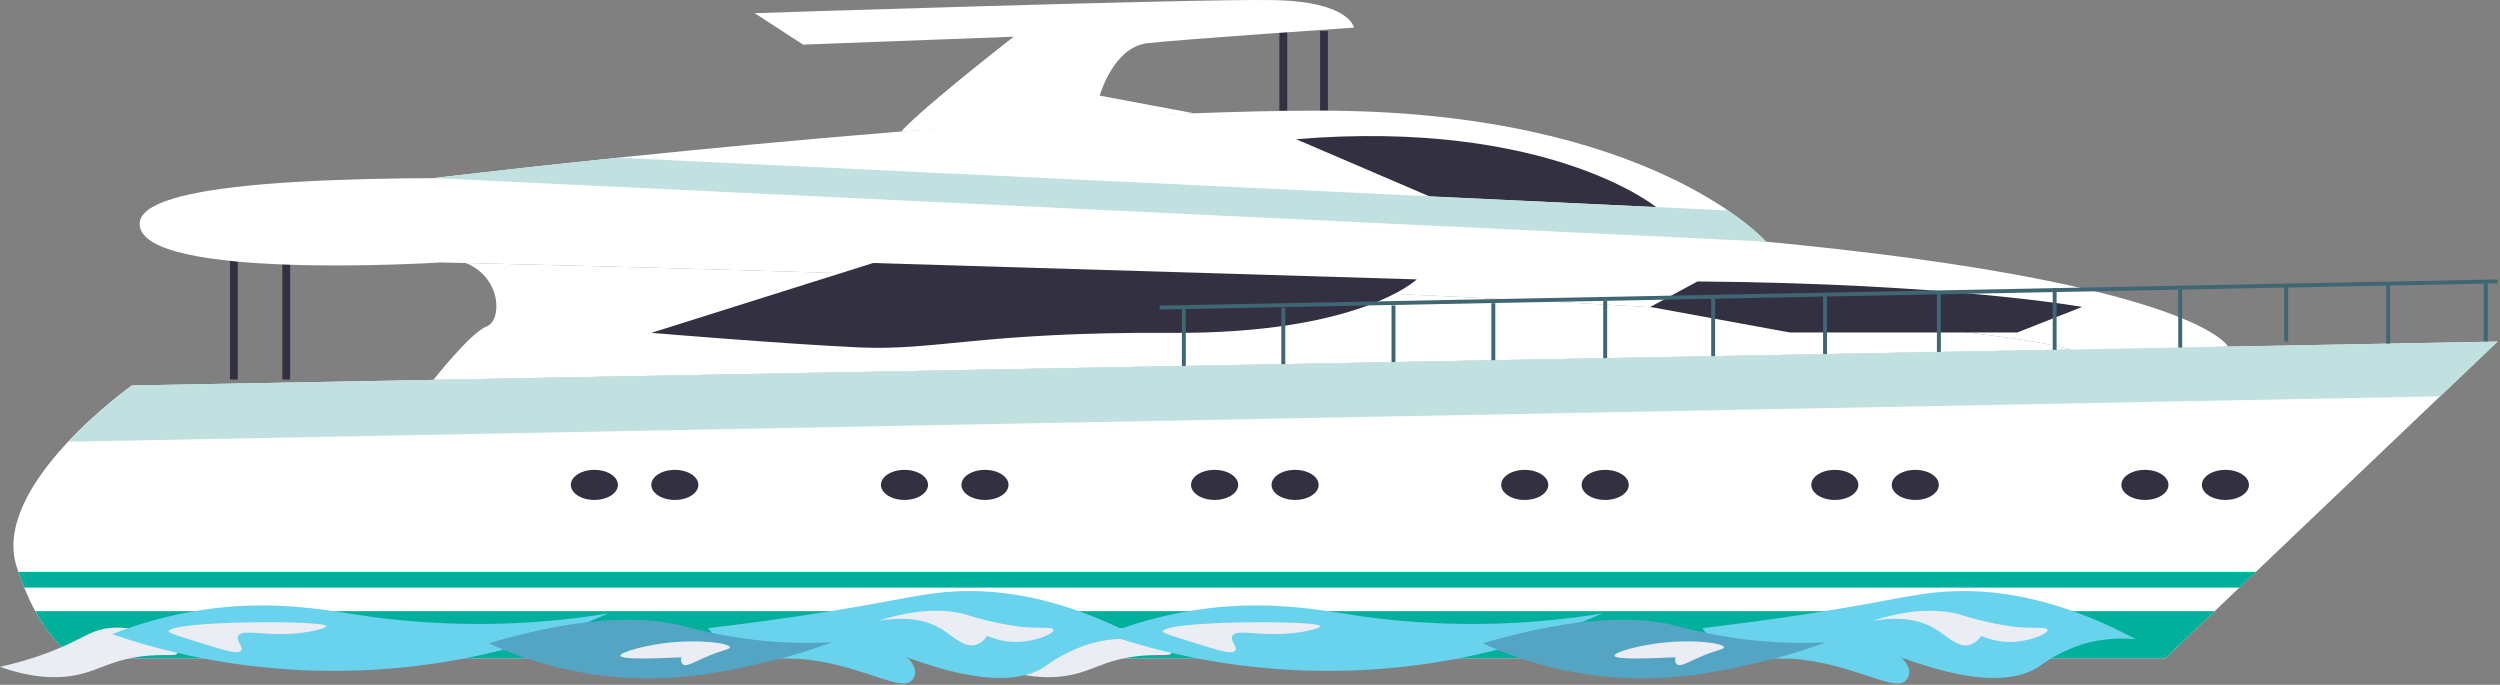
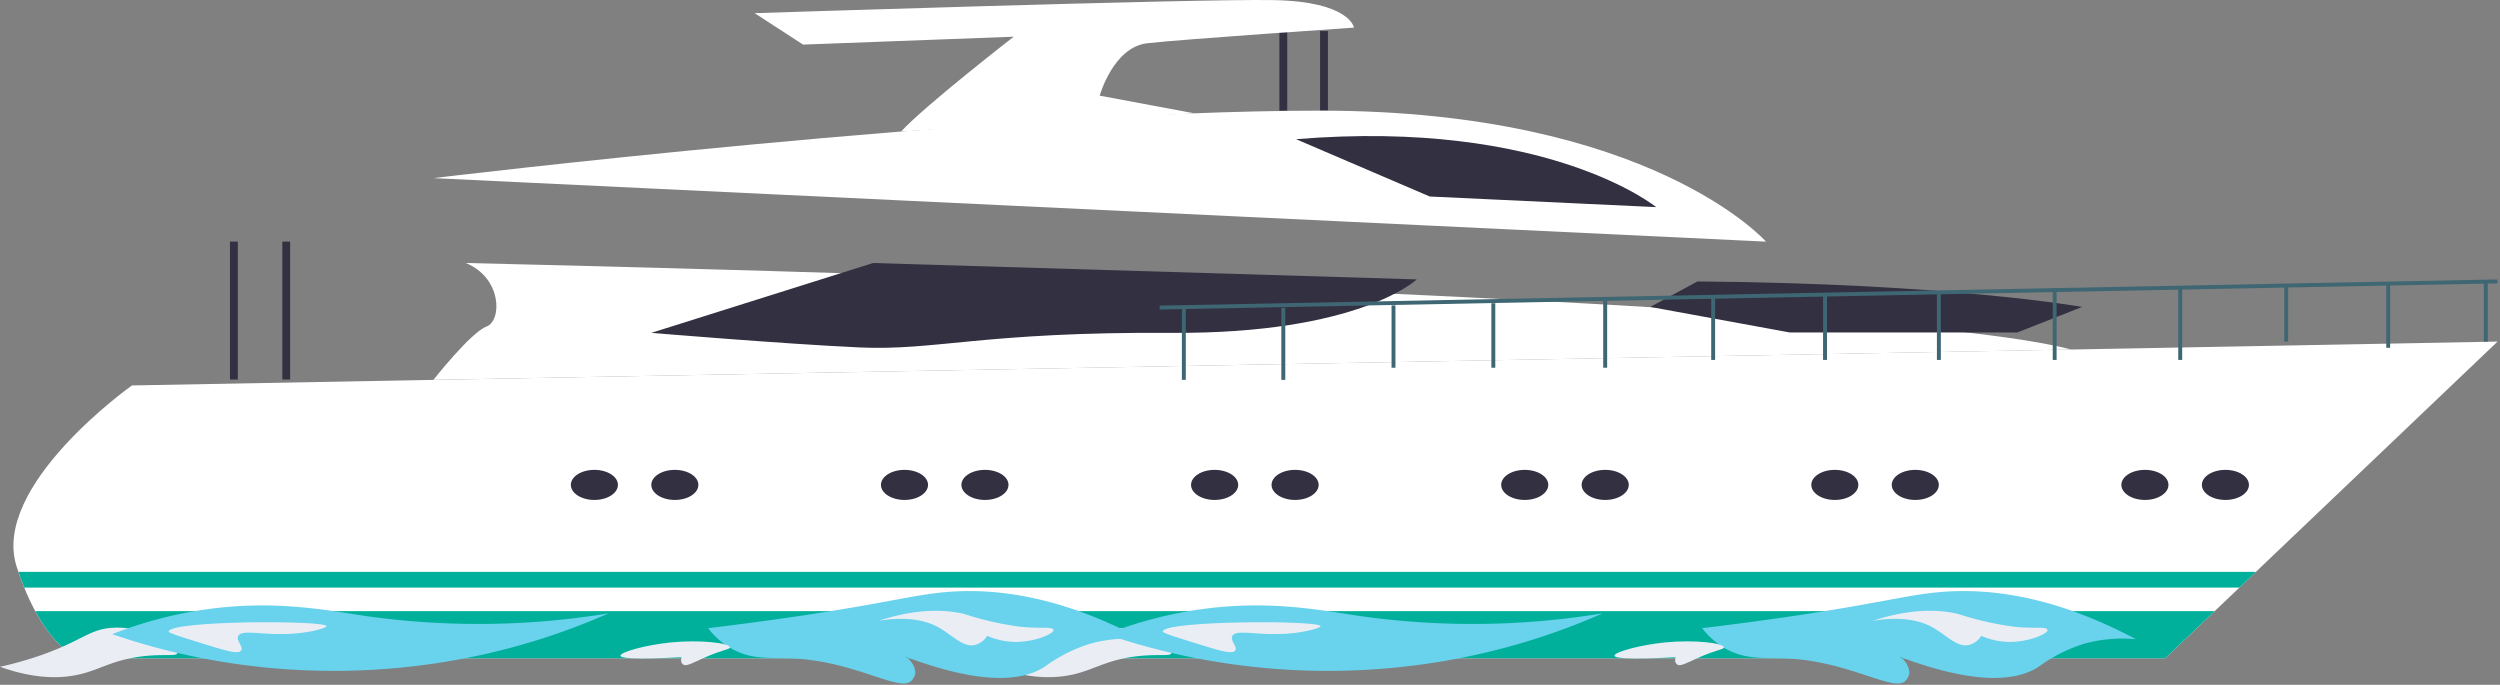
<svg xmlns="http://www.w3.org/2000/svg" width="230" height="63" fill="none">
  <rect width="100%" height="100%" fill="#808080" stroke="none" />
  <path d="M122.17 10.184h-.723V2.856h.723v7.328zm-3.744 0h-.722V2.856h.722v7.328zM21.88 34.92h-.723V22.23h.722v12.69zm4.813 0h-.72V22.23h.72v12.69z" fill="#333041" />
  <path d="M12.141 35.461S-.874 44.668 1.533 52.136c2.413 7.46 5.764 8.424 5.764 8.424h191.902l30.576-29.134-217.634 4.035z" fill="#fff" />
-   <path d="M204.979 31.886s-3.853-7.92-64.768-11.293c-60.909-3.369-127.36-7.495-127.36 0 0 5.3 27.684 3.553 27.684 3.553s131.941 2.828 150.361 8.103l14.083-.363z" fill="#fff" />
  <path d="M44.752 30.046c-1.445.538-4.876 4.9-4.876 4.9l150.677-2.79c-18.095-4.806-130.122-7.56-147.696-7.96h-.003c3.342 1.37 3.342 5.305 1.898 5.85zm117.721-7.816s-10.645-12.05-40.981-12.05c-30.334 0-81.616 6.208-81.616 6.208l122.597 5.842z" fill="#fff" />
  <path d="M69.43 1.212l4.454 2.891 19.38-.727S85.051 9.746 82.9 12.1l26.97-1.674-8.698-1.626s1.243-4.458 4.371-4.822c3.131-.36 19.022-1.437 19.022-1.437s-.357-2.414-7.462-2.532C110-.116 69.43 1.212 69.43 1.212z" fill="#fff" />
  <path d="M59.92 30.623l20.403-6.426 50.021 1.507s-5.239 5.029-22.571 4.919c-17.34-.106-21.672 1.662-28.71 1.341-7.045-.325-19.143-1.341-19.143-1.341zm59.316-17.819l12.302 5.275 20.829.976s-9.938-8.149-33.131-6.251zm36.93 13.089l-4.338 2.344 12.823 2.348h20.948l5.959-2.348s-12.103-2.165-35.392-2.344zM56.85 44.607c0 .767-.97 1.388-2.167 1.388-1.198 0-2.166-.621-2.166-1.388 0-.763.968-1.38 2.166-1.38s2.167.617 2.167 1.38zm7.4 0c0 .767-.966 1.388-2.163 1.388-1.196 0-2.167-.621-2.167-1.388 0-.763.971-1.38 2.167-1.38 1.197 0 2.164.617 2.164 1.38zm21.13 0c0 .767-.969 1.388-2.166 1.388-1.198 0-2.167-.621-2.167-1.388 0-.763.97-1.38 2.167-1.38 1.197 0 2.166.617 2.166 1.38zm7.402 0c0 .767-.967 1.388-2.165 1.388-1.197 0-2.168-.621-2.168-1.388 0-.763.97-1.38 2.168-1.38 1.198 0 2.165.617 2.165 1.38zm21.132 0c0 .767-.974 1.388-2.169 1.388-1.196 0-2.169-.621-2.169-1.388 0-.763.973-1.38 2.169-1.38 1.195 0 2.169.617 2.169 1.38zm7.401 0c0 .767-.971 1.388-2.167 1.388-1.193 0-2.166-.621-2.166-1.388 0-.763.973-1.38 2.166-1.38 1.196 0 2.167.617 2.167 1.38zm21.127 0c0 .767-.973 1.388-2.169 1.388-1.195 0-2.164-.621-2.164-1.388 0-.763.969-1.38 2.164-1.38 1.196 0 2.169.617 2.169 1.38z" fill="#333041" />
  <path d="M228.876 31.425h-.364v-5.533h.364v5.533z" fill="#3E6673" />
  <path d="M106.69 28.476l-.007-.36 123.09-2.408.009.363-123.092 2.405z" fill="#3E6673" />
  <path d="M219.893 32h-.356v-5.887h.356V32zm-9.383-.575h-.362V26.31h.362v5.114zm-9.75 1.687h-.361v-6.59h.361v6.59zm-11.553 0h-.356v-6.59h.356v6.59zm-10.649 0h-.363V26.77h.363v6.342zm-10.474 0h-.363v-5.878h.363v5.878zm-10.296 0h-.357v-5.836h.357v5.836zm-9.93.722h-.363v-6.159h.363v6.159zm-10.292 0h-.361v-5.939h.361v5.939zm-9.186 0h-.357v-5.74h.357v5.74zm-10.134 1.112h-.363v-6.623h.363v6.623zm-9.152 0h-.361v-6.623h.361v6.623z" fill="#3E6673" />
  <path d="M149.846 44.607c0 .767-.972 1.388-2.167 1.388-1.2 0-2.169-.621-2.169-1.388 0-.763.969-1.38 2.169-1.38 1.195 0 2.167.617 2.167 1.38zm21.122 0c0 .767-.969 1.388-2.164 1.388-1.195 0-2.164-.621-2.164-1.388 0-.763.969-1.38 2.164-1.38 1.195 0 2.164.617 2.164 1.38zm7.404 0c0 .767-.969 1.388-2.164 1.388-1.195 0-2.167-.621-2.167-1.388 0-.763.972-1.38 2.167-1.38 1.195 0 2.164.617 2.164 1.38zm21.127 0c0 .767-.966 1.388-2.164 1.388-1.198 0-2.169-.621-2.169-1.388 0-.763.971-1.38 2.169-1.38s2.164.617 2.164 1.38zm7.404 0c0 .767-.969 1.388-2.165 1.388-1.195 0-2.166-.621-2.166-1.388 0-.763.971-1.38 2.166-1.38 1.196 0 2.165.617 2.165 1.38z" fill="#333041" />
  <path d="M2.233 54.06h203.791l1.514-1.447H1.698c.173.514.35.993.535 1.447zm1.011 2.163c2.032 3.754 4.053 4.337 4.053 4.337h191.902l4.551-4.337H3.244z" fill="#00B09B" />
-   <path d="M56.852 14.508c-10.149 1.052-16.976 1.88-16.976 1.88l122.597 5.842s-1.072-1.208-3.497-2.864L56.852 14.51zm172.923 16.917L12.141 35.46s-3.016 2.133-5.874 5.177l218.224-4.174 5.284-5.038z" fill="#C1E0E0" />
  <path d="M16.305 60.105c.169-.534-2.832-2.575-6.019-2.345-2.114.152-2.719 1.198-6.615 2.554A33.788 33.788 0 010 61.345c3.437 1.227 5.865 1.06 7.479.657 1.887-.47 3.073-1.378 5.978-1.66 1.766-.165 2.759.044 2.848-.237zm91.453 0c.17-.534-2.832-2.575-6.018-2.345-2.114.152-2.719 1.198-6.616 2.554a33.789 33.789 0 01-3.67 1.031c3.436 1.227 5.865 1.06 7.478.657 1.888-.47 3.074-1.378 5.978-1.66 1.767-.165 2.759.044 2.848-.237z" fill="#EAEEF4" />
  <path d="M10.318 58.344c7.348 2.52 15.2 3.65 23.06 3.32 7.861-.33 15.56-2.114 22.611-5.238a73.878 73.878 0 01-22.049.288c-3.71-.533-8.56-1.572-15.046-.642a38.196 38.196 0 00-8.576 2.272zm91.454 0c7.348 2.52 15.199 3.65 23.06 3.32 7.861-.33 15.56-2.114 22.611-5.238a73.88 73.88 0 01-22.049.288c-3.711-.533-8.56-1.572-15.046-.642a38.188 38.188 0 00-8.576 2.272z" fill="#69D2ED" />
  <path d="M19.725 59.541c-2.815-.865-4.227-1.298-4.211-1.442.089-1.025 14.521-1.046 14.521-.49 0 .201-1.944.72-3.945.72-2.178.058-3.824-.41-4.162.16-.259.432.524 1.045.25 1.37-.275.324-1.227.043-2.453-.318zm91.454 0c-2.816-.865-4.228-1.298-4.212-1.442.089-1.025 14.522-1.046 14.522-.49 0 .201-1.944.72-3.945.72-2.178.058-3.824-.41-4.163.16-.258.432.525 1.045.25 1.37-.274.324-1.226.043-2.452-.318z" fill="#EAEEF4" />
  <path d="M65.146 57.79c2.009-.239 4.986-.614 8.584-1.148 8.01-1.205 10.326-1.911 13.214-2.164 4.188-.375 10.238.144 18.104 4.328a13.278 13.278 0 00-4.792.426 14.336 14.336 0 00-4.228 2.164c-1.904 1.168-5.453 1.745-12.714-.974.267.17.486.392.641.65.155.257.242.543.255.836-.037.266-.16.517-.355.721-1.05 1.075-4.93-1.659-10.561-2.034-2.372-.151-3.953.18-5.922-.88a7.097 7.097 0 01-2.226-1.926zm91.453 0c2.009-.239 4.986-.614 8.584-1.148 8.011-1.205 10.327-1.911 13.215-2.164 4.187-.375 10.238.144 18.104 4.328a13.278 13.278 0 00-4.792.426 14.329 14.329 0 00-4.228 2.164c-1.904 1.168-5.454 1.745-12.714-.974.266.17.485.392.641.65.155.257.242.543.254.836-.037.266-.16.517-.355.721-1.049 1.075-4.929-1.659-10.56-2.034-2.372-.151-3.953.18-5.922-.88a7.1 7.1 0 01-2.227-1.926z" fill="#69D2ED" />
  <path d="M80.821 57.118c2.727-.455 4.421 0 5.494.584 1.307.722 2.26 1.883 3.38 1.638a1.97 1.97 0 00.656-.322c.193-.144.351-.322.466-.522a6.69 6.69 0 002.614.562c1.823 0 3.558-.772 3.485-1.103-.073-.332-1.17-.108-3.01-.289a28.625 28.625 0 01-5.235-1.19c-1.702-.39-4.252-.541-7.85.642zm91.454 0c2.727-.455 4.421 0 5.494.584 1.307.722 2.259 1.883 3.38 1.638.24-.067.463-.177.656-.322a1.74 1.74 0 00.466-.522 6.682 6.682 0 002.613.562c1.824 0 3.558-.772 3.486-1.103-.073-.332-1.17-.108-3.01-.289a28.62 28.62 0 01-5.235-1.19c-1.703-.39-4.252-.541-7.85.642z" fill="#EAEEF4" />
-   <path d="M44.96 59.18a34.775 34.775 0 0010.666 2.994c6.269.721 11.351-.44 14.852-1.262a49.845 49.845 0 006.06-1.825c-2.25.114-4.507.053-6.745-.18a44.676 44.676 0 01-6.946-1.313c-3.252-.852-8.665-1.097-17.886 1.587zm91.454 0a34.779 34.779 0 0010.666 2.994c6.268.721 11.351-.44 14.852-1.262a49.832 49.832 0 006.059-1.825c-2.25.114-4.507.053-6.745-.18a44.673 44.673 0 01-6.946-1.313c-3.251-.852-8.664-1.097-17.886 1.587z" fill="#54A4C4" />
  <path d="M57.078 60.328c-.048-.331 2.364-1.002 4.663-1.226 2.695-.267 5.382.058 5.414.455 0 .202-.694.202-2.42.98-.969.434-1.614.809-1.88.6-.266-.21-.194-.44-.162-.671-4.55.23-5.582.072-5.615-.138zm91.454 0c-.048-.331 2.364-1.002 4.663-1.226 2.695-.267 5.381.058 5.413.455 0 .202-.693.202-2.42.98-.968.434-1.613.809-1.88.6-.266-.21-.193-.44-.161-.671-4.55.23-5.583.072-5.615-.138z" fill="#EAEEF4" />
</svg>